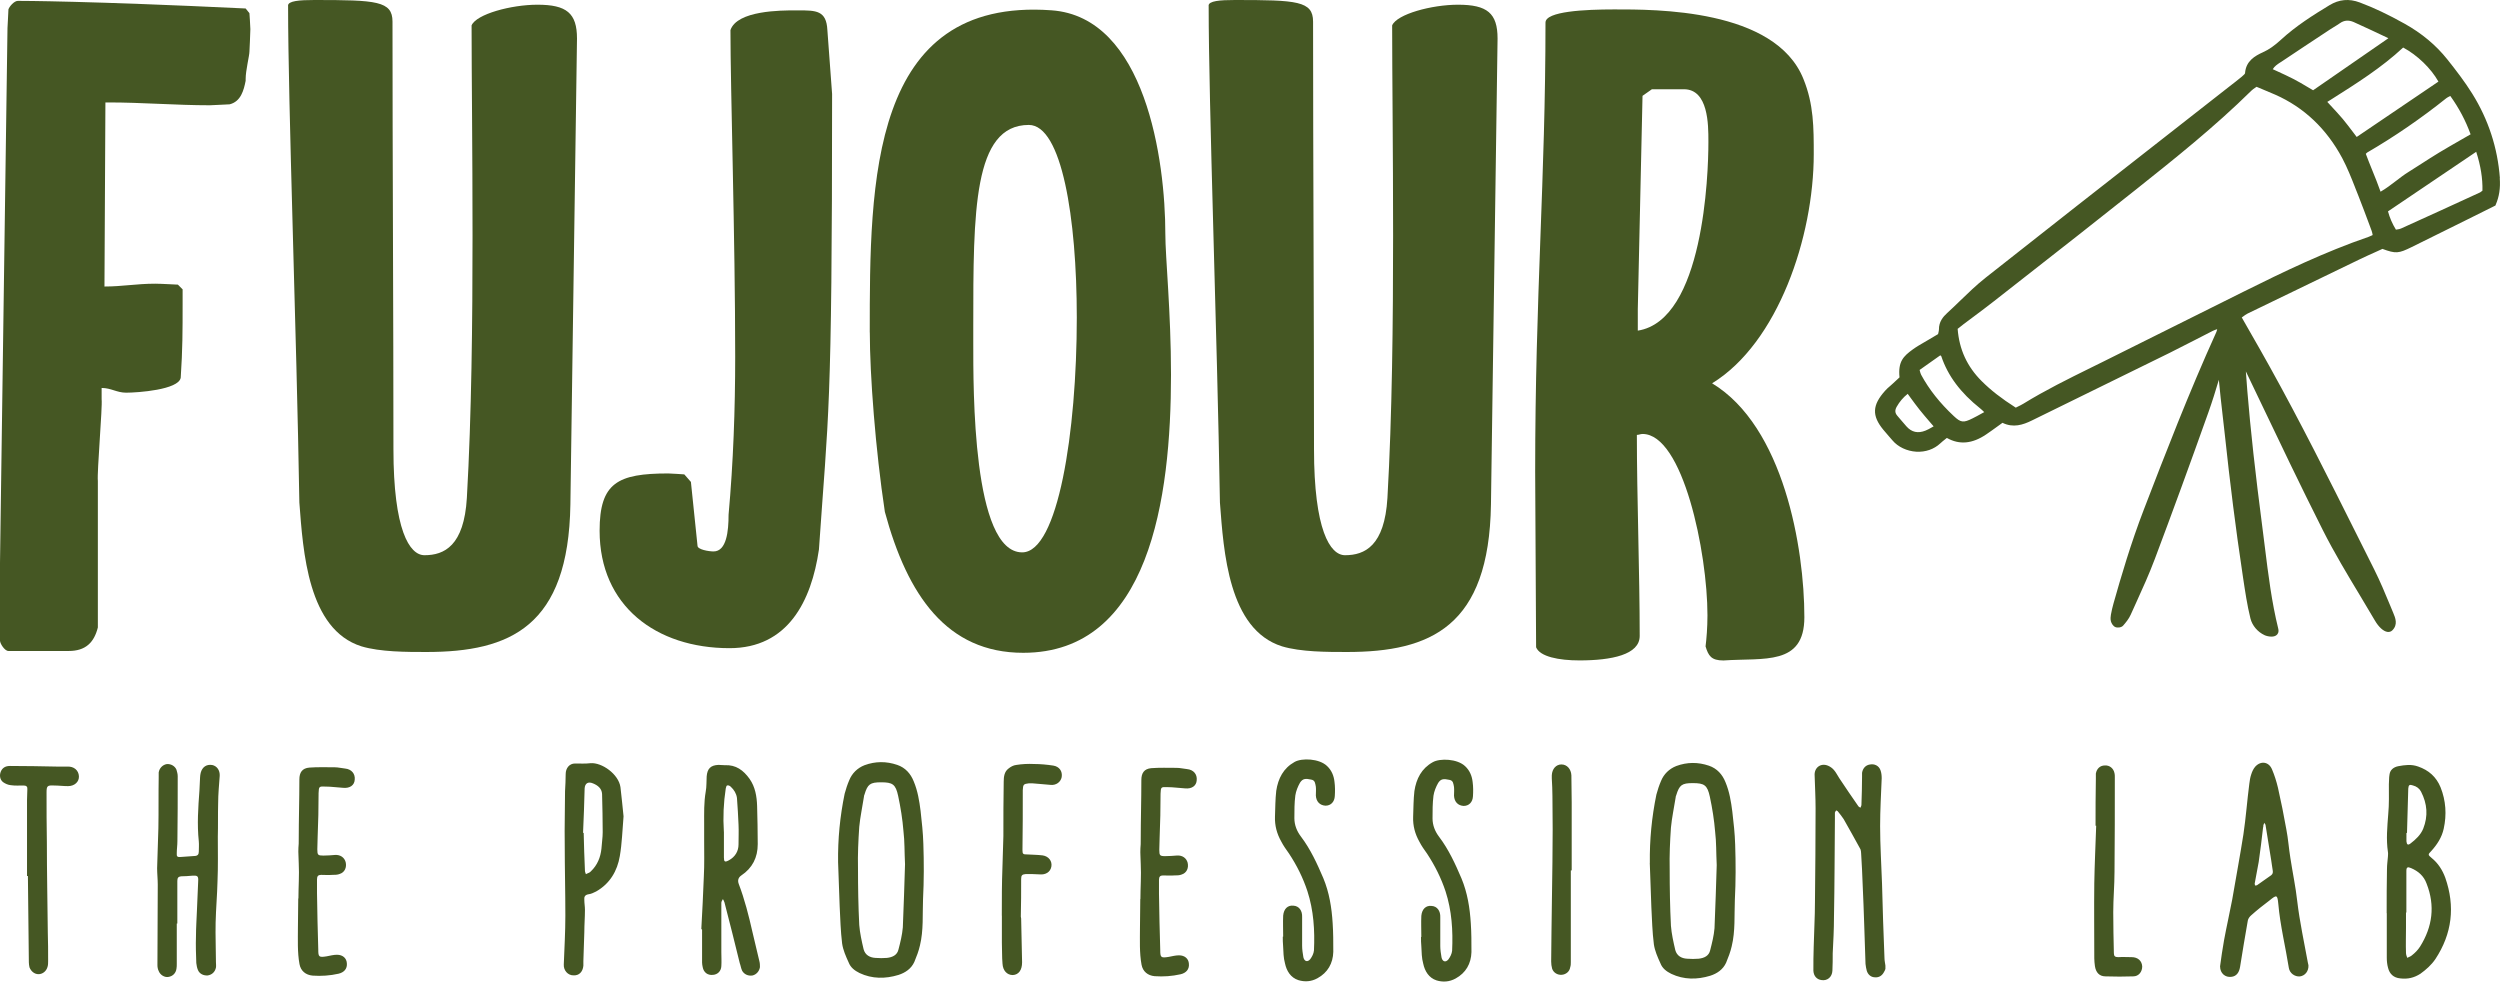
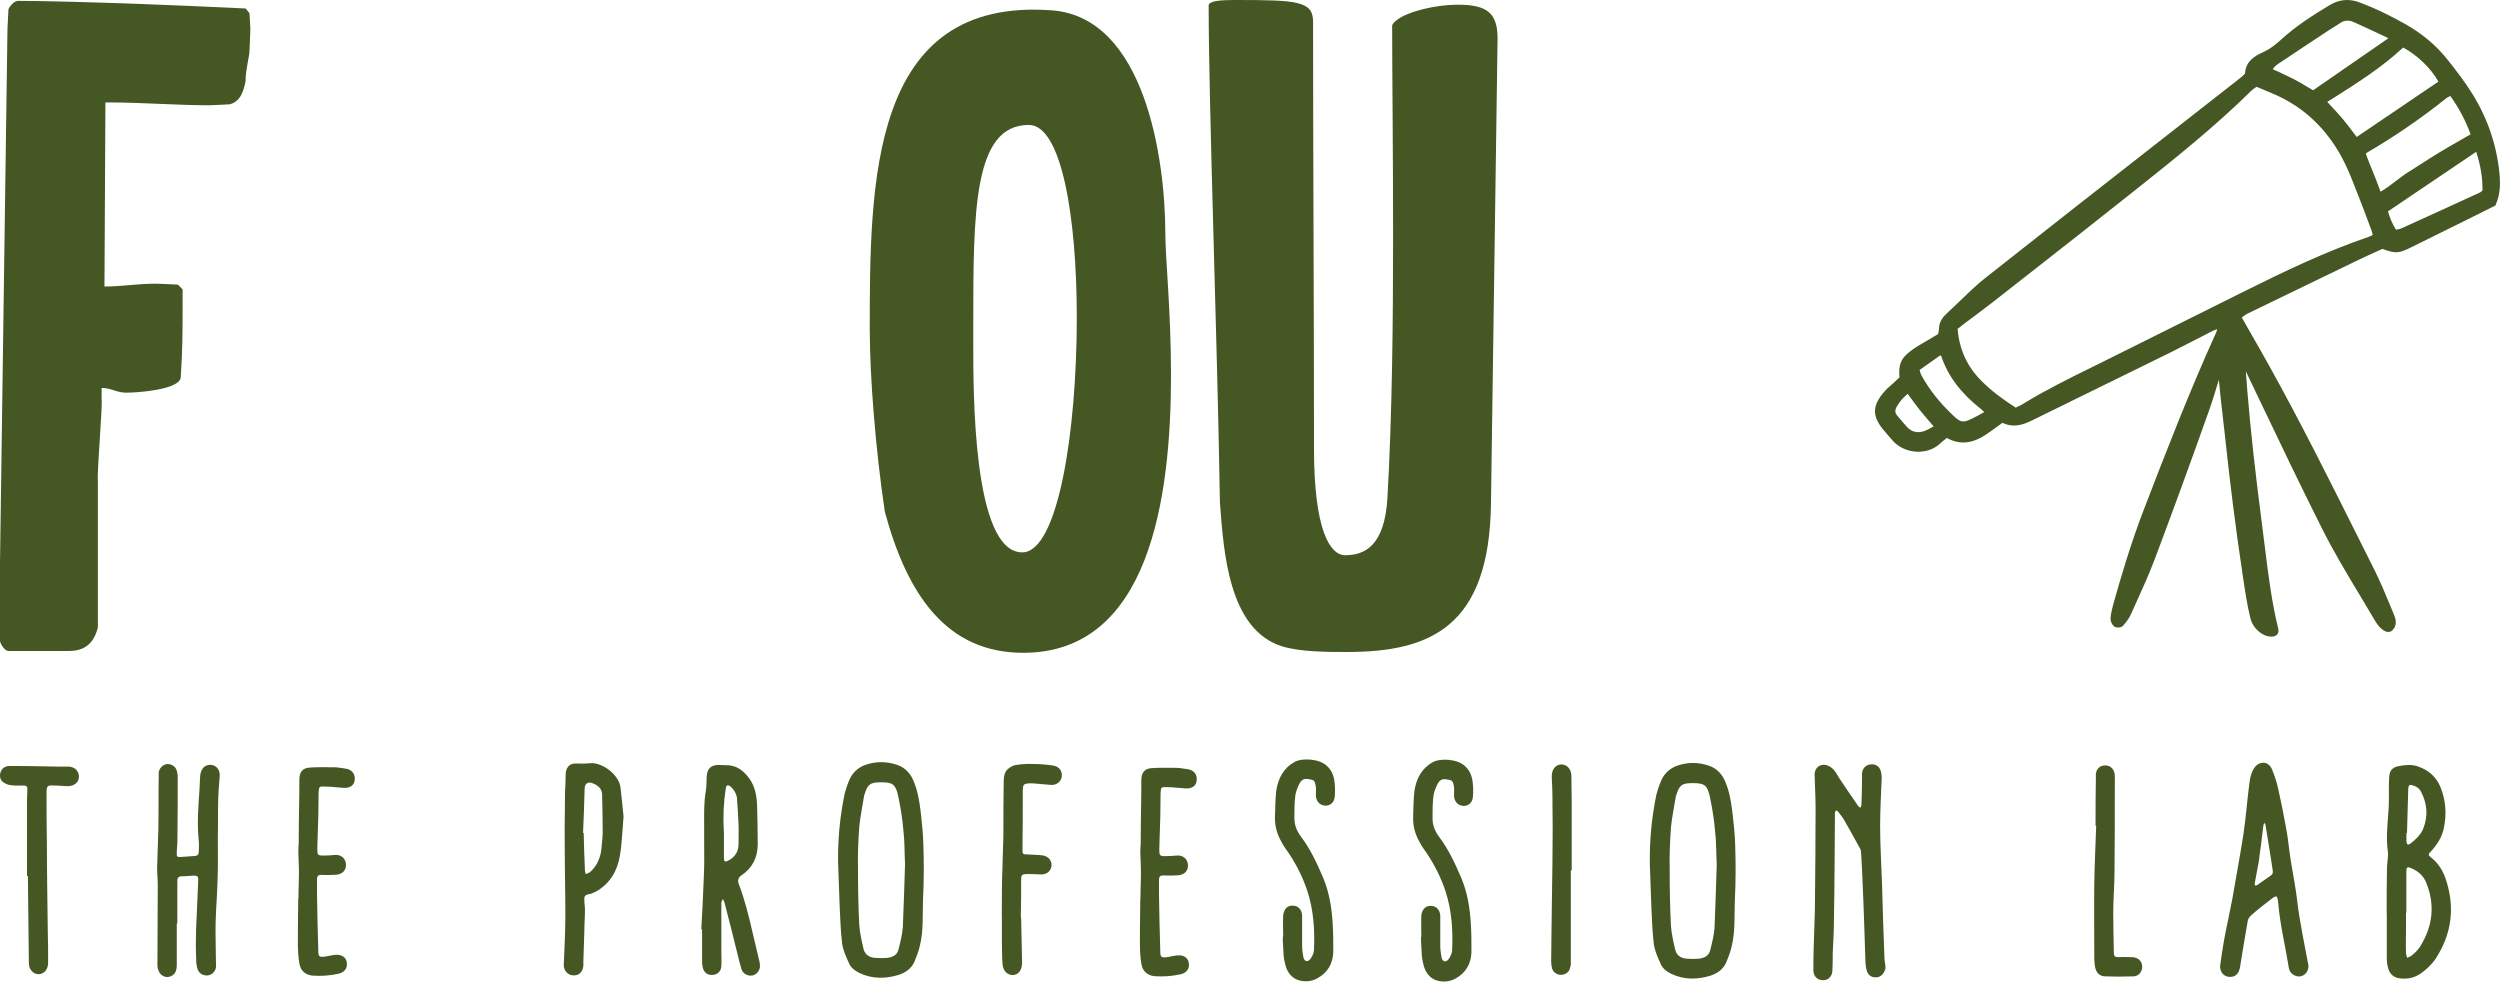
<svg xmlns="http://www.w3.org/2000/svg" width="224" height="88" viewBox="0 0 224 88" fill="none">
  <g clip-path="url(#clip0_600_1481)">
    <path d="M0.671 2.522C0.671 2.353 0.756 1.092 0.756 0.838C0.841 0.585 1.264 0.078 1.602 0.078C1.941 0.078 7.843 0.084 22.01 0.76L22.349 1.182C22.349 1.266 22.433 2.274 22.433 2.612C22.433 3.035 22.349 4.549 22.349 4.634C22.349 4.972 22.01 6.318 22.01 7.072V7.241C21.841 8.086 21.587 9.094 20.577 9.347C20.408 9.347 19.059 9.432 18.805 9.432C15.77 9.432 12.734 9.178 9.699 9.178H9.445L9.36 25.672C10.963 25.672 12.227 25.419 13.914 25.419C14.421 25.419 15.854 25.503 15.939 25.503L16.362 25.926V27.272C16.362 29.625 16.362 31.309 16.193 33.838C16.024 34.93 12.311 35.184 11.301 35.184C10.461 35.184 9.953 34.761 9.106 34.761V35.769C9.191 36.445 8.683 42.335 8.768 43.09V56.222C8.429 57.568 7.673 58.328 6.156 58.328H0.756C0.418 58.328 0 57.658 0 57.404V50.416L0.671 2.522Z" fill="#455723" />
-     <path d="M25.807 0.507C25.807 0.084 26.817 0 28.166 0C33.729 0 35.168 0.084 35.168 1.937C35.168 14.056 35.252 28.618 35.252 40.236C35.252 47.477 36.685 49.747 38.034 49.747C39.806 49.747 41.577 48.908 41.831 44.611C42.254 37.206 42.339 28.787 42.339 21.129C42.339 13.47 42.254 6.651 42.254 2.275C42.678 1.267 45.798 0.422 48.156 0.422C50.768 0.422 51.699 1.177 51.699 3.452L51.107 45.202C50.938 56.144 45.707 58.419 38.203 58.419C36.432 58.419 34.073 58.419 32.386 57.912C27.579 56.397 27.156 49.409 26.823 45.033C26.569 29.632 25.813 9.427 25.813 0.507" fill="#455723" />
-     <path d="M59.88 42.421C60.219 42.421 61.229 42.505 61.314 42.505L61.906 43.181L62.498 48.903C62.498 49.24 63.508 49.409 63.931 49.409C65.111 49.409 65.28 47.557 65.28 46.126C65.703 41.413 65.873 36.7 65.873 31.986C65.873 21.298 65.449 8.081 65.449 2.698C66.042 0.93 70.002 0.93 71.266 0.93H71.52C73.123 0.93 74.048 0.93 74.133 2.698L74.556 8.419C74.556 37.375 74.217 36.953 73.376 49.24C72.7 53.869 70.595 58.076 65.365 58.076C58.786 58.076 53.725 54.286 53.725 47.557C53.725 43.266 55.327 42.421 59.88 42.421Z" fill="#455723" />
    <path d="M91.589 49.492C94.794 49.492 96.481 38.72 96.481 28.448C96.481 19.528 95.133 11.194 92.182 11.194C87.205 11.194 87.205 18.937 87.205 29.209V30.639C87.205 34.845 87.121 49.492 91.589 49.492ZM77.93 29.794C77.93 16.324 77.93 -0.254 94.207 0.923C102.642 1.514 104.414 14.393 104.414 20.953C104.414 23.059 104.922 27.942 104.922 33.578C104.922 44.689 102.981 58.491 91.68 58.491C84.847 58.491 81.309 53.355 79.284 45.866C78.443 40.308 77.935 33.578 77.935 29.788" fill="#455723" />
    <path d="M108.29 0.507C108.29 0.084 109.3 0 110.649 0C116.212 0 117.651 0.084 117.651 1.937C117.651 14.056 117.735 28.618 117.735 40.236C117.735 47.477 119.168 49.747 120.517 49.747C122.289 49.747 124.06 48.908 124.314 44.611C124.737 37.206 124.822 28.787 124.822 21.129C124.822 13.47 124.737 6.651 124.737 2.275C125.16 1.267 128.281 0.422 130.639 0.422C133.251 0.422 134.182 1.177 134.182 3.452L133.59 45.202C133.421 56.144 128.19 58.419 120.686 58.419C118.914 58.419 116.556 58.419 114.869 57.912C110.062 56.397 109.639 49.409 109.306 45.033C109.052 29.632 108.296 9.427 108.296 0.507" fill="#455723" />
-     <path d="M146.747 29.625C152.649 28.702 153.072 15.57 153.072 12.793V12.624C153.072 11.194 153.072 7.996 150.877 7.996H148.011L147.17 8.587L146.747 27.694V29.631V29.625ZM152.988 55.129C152.988 49.492 150.793 38.883 147.17 38.883C147.001 38.883 146.832 38.968 146.663 38.968C146.663 44.441 146.917 51.424 146.917 56.982C146.917 58.666 144.389 59.173 141.517 59.173C139.661 59.173 137.974 58.835 137.635 57.996C137.635 55.726 137.551 44.695 137.551 42.256C137.551 26.432 138.476 16.076 138.476 2.021C138.476 1.013 142.019 0.844 144.631 0.844C148.259 0.844 159.053 0.759 161.586 7.072C162.512 9.341 162.512 11.447 162.512 13.807C162.512 21.212 159.307 30.723 153.405 34.344C159.815 38.219 161.671 49.076 161.671 55.304C161.671 59.679 158.043 58.925 154.421 59.178C153.326 59.178 153.072 58.756 152.818 57.917C152.903 57.241 152.988 56.233 152.988 55.141" fill="#455723" />
    <path d="M215.667 74.638C215.696 73.304 215.752 71.992 215.78 70.657C215.809 70.325 215.893 70.268 216.198 70.375C216.531 70.46 216.785 70.657 216.926 70.933C217.484 72.02 217.569 73.106 217.123 74.244C216.897 74.802 216.452 75.218 215.978 75.579C215.758 75.748 215.645 75.691 215.617 75.382V74.632H215.673L215.667 74.638ZM215.611 81.762V78.034C215.611 77.702 215.724 77.645 216.029 77.78C216.672 78.056 217.174 78.479 217.422 79.171C218.201 81.148 217.953 83.04 216.835 84.82C216.638 85.124 216.39 85.377 216.108 85.597C215.995 85.709 215.831 85.737 215.69 85.822C215.634 85.681 215.577 85.518 215.577 85.377C215.549 84.622 215.577 83.874 215.577 83.153V81.762H215.605H215.611ZM213.856 81.818V85.799C213.856 86.103 213.885 86.413 213.969 86.717C214.11 87.275 214.471 87.607 215.058 87.663C215.73 87.748 216.311 87.607 216.869 87.247C217.371 86.886 217.845 86.469 218.206 85.94C219.713 83.659 219.995 81.21 219.098 78.648C218.844 77.955 218.455 77.341 217.868 76.868C217.535 76.592 217.535 76.564 217.84 76.254C218.37 75.669 218.788 75.027 218.957 74.25C219.233 72.999 219.154 71.744 218.675 70.544C218.285 69.598 217.614 69.013 216.666 68.68C216.051 68.461 215.493 68.54 214.878 68.652C214.46 68.737 214.15 68.984 214.099 69.407C214.043 69.711 214.071 69.992 214.043 70.268C214.043 71.158 214.071 72.076 213.986 72.943C213.901 74.086 213.789 75.196 213.958 76.339C213.986 76.48 213.958 76.615 213.958 76.755C213.93 77.116 213.873 77.482 213.873 77.871C213.845 79.183 213.845 80.517 213.845 81.824M202.019 79.177C202.132 78.507 202.273 77.865 202.38 77.229C202.521 76.226 202.657 75.196 202.769 74.165C202.798 74.081 202.798 73.996 202.798 73.94C202.826 73.855 202.854 73.771 202.882 73.72C202.911 73.805 202.995 73.861 202.995 73.94C203.164 74.97 203.328 76.029 203.497 77.06C203.554 77.392 203.582 77.702 203.638 78.006C203.667 78.175 203.638 78.31 203.497 78.422C203.08 78.698 202.69 79.008 202.273 79.284C202.217 79.34 202.132 79.34 202.047 79.34C202.047 79.284 202.019 79.2 202.019 79.171M198.921 86.605C198.921 87.19 199.367 87.607 199.954 87.522C200.372 87.466 200.625 87.162 200.71 86.633C200.93 85.27 201.156 83.879 201.404 82.483C201.432 82.314 201.573 82.122 201.709 82.01C202.239 81.537 202.798 81.092 203.356 80.675C203.999 80.146 204.056 80.174 204.135 80.979C204.304 82.927 204.778 84.82 205.083 86.74C205.167 87.213 205.613 87.517 206.059 87.489C206.533 87.432 206.866 87.016 206.837 86.486C206.809 86.402 206.809 86.317 206.781 86.233C206.448 84.397 206.053 82.612 205.833 80.748C205.692 79.47 205.416 78.186 205.218 76.879C205.077 76.018 205.021 75.151 204.857 74.317C204.637 73.067 204.383 71.811 204.107 70.589C203.966 70.004 203.802 69.474 203.576 68.945C203.294 68.247 202.572 68.14 202.07 68.692C201.901 68.889 201.788 69.136 201.709 69.39C201.624 69.638 201.568 69.947 201.539 70.223C201.342 71.727 201.235 73.258 201.009 74.762C200.704 76.71 200.338 78.659 200.005 80.607C199.779 81.801 199.503 83.001 199.277 84.228C199.136 85.005 199.023 85.816 198.916 86.593M187.761 73.985H187.818C187.761 75.714 187.677 77.409 187.648 79.138C187.62 81.39 187.648 83.62 187.648 85.873C187.648 86.092 187.677 86.346 187.705 86.565C187.789 87.123 188.094 87.483 188.653 87.483C189.488 87.511 190.328 87.511 191.135 87.483C191.637 87.483 191.942 87.066 191.942 86.593C191.914 86.092 191.553 85.76 190.994 85.76C190.605 85.76 190.187 85.732 189.792 85.76C189.51 85.76 189.403 85.675 189.403 85.4C189.375 84.172 189.347 82.95 189.347 81.728C189.347 80.506 189.46 79.335 189.46 78.107C189.488 75.297 189.488 72.459 189.488 69.615C189.488 69.502 189.488 69.395 189.46 69.283C189.375 68.838 189.014 68.556 188.596 68.585C188.179 68.585 187.868 68.861 187.789 69.311V69.784C187.761 71.175 187.761 72.594 187.761 73.985ZM168.933 86.819V86.514C168.905 86.295 168.849 86.07 168.849 85.844C168.764 83.62 168.679 81.39 168.629 79.166C168.572 77.465 168.459 75.742 168.459 74.013C168.459 72.594 168.544 71.147 168.6 69.728C168.6 69.474 168.572 69.227 168.488 69.001C168.347 68.613 167.957 68.416 167.54 68.5C167.15 68.556 166.897 68.861 166.84 69.249V69.581C166.84 70.415 166.812 71.282 166.784 72.115C166.784 72.2 166.727 72.284 166.699 72.369C166.643 72.341 166.53 72.284 166.502 72.228C165.915 71.395 165.356 70.555 164.798 69.722C164.628 69.469 164.521 69.221 164.324 68.996C164.183 68.827 163.991 68.692 163.793 68.607C163.122 68.326 162.535 68.804 162.592 69.497C162.62 70.499 162.676 71.473 162.676 72.448C162.676 75.258 162.648 78.04 162.62 80.827C162.62 82.162 162.535 83.502 162.507 84.836C162.479 85.563 162.479 86.255 162.479 86.982C162.507 87.455 162.783 87.759 163.207 87.815C163.737 87.9 164.154 87.539 164.183 86.982C164.211 86.453 164.211 85.923 164.211 85.422C164.267 84.335 164.324 83.248 164.324 82.19C164.38 79.267 164.38 76.316 164.408 73.394V72.808C164.437 72.752 164.465 72.667 164.521 72.611C164.578 72.639 164.662 72.667 164.69 72.724C164.86 72.943 165.052 73.168 165.193 73.394C165.695 74.283 166.197 75.173 166.699 76.097C166.727 76.181 166.755 76.316 166.755 76.429C166.812 77.403 166.868 78.349 166.897 79.323C167.009 81.689 167.066 84.025 167.15 86.368C167.179 86.593 167.207 86.785 167.263 86.982C167.376 87.342 167.653 87.568 168.014 87.568C168.375 87.596 168.657 87.399 168.82 87.066C168.877 86.982 168.905 86.897 168.933 86.813M153.818 77.516C153.762 79.267 153.705 81.221 153.62 83.17C153.564 83.84 153.395 84.504 153.231 85.146C153.118 85.647 152.701 85.844 152.199 85.901C151.866 85.929 151.527 85.929 151.166 85.901C150.664 85.873 150.246 85.647 150.105 85.124C149.936 84.397 149.773 83.676 149.716 82.95C149.631 81.277 149.603 79.582 149.603 77.882C149.575 76.632 149.631 75.404 149.716 74.154C149.801 73.264 149.993 72.369 150.134 71.479C150.134 71.395 150.162 71.31 150.19 71.254C150.472 70.336 150.692 70.167 151.668 70.167C152.701 70.167 152.977 70.336 153.203 71.389C153.423 72.419 153.592 73.478 153.677 74.537C153.79 75.455 153.762 76.373 153.818 77.516ZM147.82 77.319C147.877 78.625 147.905 79.965 147.961 81.272C148.018 82.387 148.046 83.496 148.187 84.611C148.272 85.197 148.52 85.754 148.774 86.312C148.943 86.757 149.304 87.038 149.75 87.258C150.867 87.787 152.063 87.787 153.237 87.427C153.852 87.23 154.382 86.869 154.659 86.261C154.856 85.788 155.048 85.287 155.161 84.786C155.494 83.423 155.386 82.004 155.443 80.635C155.528 78.969 155.528 77.324 155.471 75.68C155.443 74.678 155.33 73.703 155.217 72.729C155.104 71.839 154.963 70.944 154.602 70.082C154.326 69.39 153.846 68.855 153.124 68.607C152.148 68.275 151.172 68.275 150.196 68.635C149.552 68.889 149.079 69.362 148.83 69.97C148.661 70.358 148.526 70.775 148.413 71.192C147.995 73.225 147.798 75.258 147.826 77.319M140.739 77.989H140.824V71.89C140.824 71.085 140.796 70.274 140.796 69.469C140.768 68.911 140.407 68.494 139.904 68.494C139.43 68.494 139.069 68.883 139.041 69.469V69.745C139.069 70.274 139.098 70.803 139.098 71.333C139.126 73.309 139.126 75.286 139.098 77.262C139.069 79.323 139.041 81.384 139.013 83.44C139.013 84.358 138.985 85.248 138.985 86.143C138.985 86.362 139.013 86.588 139.069 86.785C139.182 87.145 139.543 87.371 139.933 87.342C140.294 87.314 140.632 87.066 140.689 86.672C140.745 86.503 140.745 86.368 140.745 86.199V77.989H140.739ZM127.351 83.947H127.322C127.322 84.223 127.322 84.504 127.351 84.78C127.379 85.309 127.379 85.839 127.52 86.34C127.661 87.01 128.022 87.618 128.716 87.844C129.274 88.013 129.861 87.984 130.42 87.675C131.34 87.173 131.813 86.34 131.842 85.309C131.842 84.448 131.842 83.581 131.785 82.747C131.701 81.356 131.481 79.988 130.95 78.71C130.392 77.403 129.805 76.119 128.942 74.976C128.581 74.503 128.355 73.945 128.355 73.332C128.355 72.639 128.355 71.969 128.439 71.299C128.496 70.91 128.665 70.493 128.857 70.156C129.105 69.767 129.359 69.767 129.861 69.874C130.222 69.93 130.222 70.234 130.279 70.516C130.307 70.769 130.279 71.045 130.279 71.293C130.307 71.851 130.64 72.183 131.142 72.211C131.616 72.211 131.949 71.879 131.977 71.35C132.005 70.933 132.005 70.488 131.949 70.071C131.892 69.542 131.695 69.041 131.277 68.652C130.578 67.982 129.021 67.926 128.377 68.292C127.373 68.849 126.899 69.767 126.73 70.882C126.645 71.631 126.645 72.414 126.617 73.191C126.589 73.996 126.786 74.723 127.176 75.415C127.373 75.804 127.621 76.142 127.875 76.502C128.569 77.561 129.128 78.676 129.523 79.87C130.081 81.593 130.194 83.378 130.11 85.186C130.081 85.467 129.94 85.743 129.777 85.963C129.523 86.267 129.246 86.16 129.162 85.794C129.105 85.462 129.049 85.096 129.049 84.763V82.201C129.077 81.615 128.767 81.199 128.27 81.171C127.768 81.114 127.407 81.446 127.351 82.06C127.322 82.674 127.351 83.316 127.351 83.924M114.966 83.924H114.938C114.938 84.2 114.938 84.482 114.966 84.758C114.994 85.287 114.994 85.816 115.135 86.317C115.276 86.988 115.637 87.596 116.337 87.821C116.896 87.99 117.482 87.962 118.041 87.652C118.961 87.151 119.435 86.317 119.463 85.287C119.463 84.425 119.463 83.558 119.406 82.725C119.322 81.334 119.102 79.965 118.571 78.687C118.013 77.381 117.426 76.097 116.563 74.954C116.202 74.481 115.976 73.923 115.976 73.309C115.976 72.617 115.976 71.946 116.061 71.276C116.117 70.888 116.286 70.471 116.478 70.133C116.732 69.745 116.98 69.745 117.482 69.852C117.843 69.908 117.843 70.212 117.9 70.493C117.928 70.747 117.9 71.023 117.9 71.271C117.928 71.828 118.261 72.16 118.763 72.189C119.237 72.189 119.57 71.856 119.598 71.327C119.626 70.91 119.626 70.465 119.57 70.049C119.514 69.519 119.316 69.018 118.899 68.63C118.199 67.96 116.642 67.903 115.998 68.269C114.994 68.827 114.52 69.745 114.351 70.86C114.266 71.609 114.266 72.391 114.238 73.168C114.21 73.974 114.407 74.7 114.797 75.393C114.994 75.781 115.242 76.119 115.496 76.48C116.196 77.538 116.749 78.653 117.144 79.847C117.702 81.57 117.815 83.355 117.731 85.163C117.702 85.445 117.561 85.721 117.398 85.94C117.144 86.244 116.867 86.137 116.783 85.771C116.726 85.439 116.67 85.073 116.67 84.741V82.178C116.698 81.593 116.393 81.176 115.891 81.148C115.389 81.092 115.028 81.424 114.972 82.038C114.943 82.651 114.972 83.293 114.972 83.902M102.169 80.562C102.169 81.424 102.141 82.285 102.141 83.153C102.141 84.211 102.085 85.377 102.282 86.436C102.395 87.049 102.841 87.41 103.456 87.466C104.235 87.522 105.019 87.466 105.769 87.297C106.271 87.185 106.576 86.852 106.525 86.351C106.497 85.906 106.164 85.597 105.634 85.597C105.329 85.597 105.019 85.681 104.714 85.737C104.014 85.85 103.958 85.794 103.958 85.124C103.902 83.451 103.873 81.756 103.845 80.084V78.828C103.845 78.552 103.958 78.439 104.206 78.439C104.539 78.439 104.878 78.467 105.211 78.439C105.431 78.439 105.685 78.439 105.882 78.355C106.328 78.214 106.525 77.769 106.412 77.296C106.3 76.879 105.938 76.626 105.465 76.654C105.103 76.682 104.771 76.71 104.404 76.71C103.93 76.71 103.873 76.654 103.873 76.153C103.873 75.793 103.902 75.427 103.902 75.066C103.958 73.731 103.986 72.419 103.986 71.113C104.014 70.527 104.014 70.499 104.601 70.527C105.132 70.527 105.662 70.612 106.192 70.64C106.779 70.696 107.197 70.415 107.225 69.913C107.281 69.384 106.948 68.968 106.362 68.911C106.057 68.883 105.747 68.799 105.414 68.799C104.663 68.799 103.907 68.77 103.157 68.827C102.514 68.883 102.265 69.272 102.265 69.885C102.265 71.693 102.209 73.478 102.209 75.258C102.209 75.534 102.209 75.759 102.181 76.007C102.153 76.48 102.209 76.953 102.209 77.397C102.265 78.456 102.181 79.515 102.181 80.545M89.768 82.049V84.47C89.796 85.112 89.768 85.721 89.824 86.334C89.853 86.976 90.242 87.365 90.744 87.365C91.275 87.337 91.579 86.92 91.579 86.222C91.551 84.915 91.523 83.603 91.495 82.297C91.495 82.24 91.466 82.184 91.466 82.128C91.495 81.013 91.495 79.875 91.495 78.76C91.495 78.428 91.579 78.344 91.912 78.315C92.329 78.315 92.719 78.315 93.142 78.344C93.701 78.4 94.118 78.124 94.203 77.645C94.287 77.172 93.977 76.727 93.424 76.643C92.978 76.587 92.504 76.587 92.059 76.558C91.669 76.558 91.613 76.53 91.613 76.17C91.641 74.362 91.641 72.577 91.641 70.798C91.669 70.296 91.698 70.24 92.2 70.184H92.476C93.035 70.24 93.593 70.268 94.124 70.325C94.626 70.381 95.043 70.071 95.128 69.626C95.213 69.097 94.908 68.68 94.372 68.596C93.813 68.511 93.227 68.455 92.668 68.455C92.109 68.427 91.579 68.455 91.049 68.54C90.795 68.568 90.547 68.708 90.349 68.872C89.988 69.148 89.932 69.598 89.932 70.043C89.903 71.659 89.903 73.298 89.903 74.914C89.875 75.86 89.847 76.778 89.819 77.696C89.762 79.143 89.762 80.59 89.762 82.038M81.09 77.442C81.034 79.194 80.978 81.148 80.893 83.096C80.836 83.766 80.673 84.431 80.504 85.073C80.391 85.574 79.973 85.771 79.471 85.828C79.138 85.856 78.8 85.856 78.439 85.828C77.936 85.799 77.519 85.574 77.378 85.05C77.209 84.324 77.045 83.603 76.989 82.877C76.904 81.204 76.876 79.509 76.876 77.809C76.847 76.558 76.904 75.331 76.989 74.081C77.073 73.191 77.271 72.296 77.406 71.406C77.406 71.321 77.434 71.237 77.462 71.181C77.739 70.263 77.965 70.094 78.941 70.094C79.973 70.094 80.25 70.263 80.475 71.316C80.695 72.346 80.865 73.405 80.949 74.464C81.062 75.382 81.034 76.299 81.09 77.442ZM75.093 77.246C75.149 78.552 75.177 79.892 75.234 81.199C75.29 82.314 75.318 83.423 75.454 84.538C75.538 85.124 75.787 85.681 76.041 86.239C76.21 86.683 76.571 86.965 77.017 87.185C78.134 87.714 79.33 87.714 80.504 87.354C81.118 87.156 81.649 86.796 81.925 86.188C82.123 85.715 82.315 85.214 82.427 84.713C82.76 83.35 82.648 81.931 82.704 80.562C82.789 78.895 82.789 77.251 82.732 75.607C82.704 74.604 82.591 73.63 82.484 72.656C82.371 71.766 82.23 70.871 81.869 70.009C81.593 69.317 81.118 68.782 80.391 68.534C79.415 68.202 78.439 68.202 77.462 68.562C76.819 68.815 76.345 69.288 76.097 69.897C75.928 70.285 75.792 70.702 75.68 71.119C75.262 73.151 75.064 75.184 75.093 77.246ZM64.858 74.52C64.773 73.213 64.83 71.93 65.027 70.651C65.055 70.539 65.084 70.375 65.168 70.375C65.253 70.347 65.388 70.403 65.473 70.488C65.778 70.769 65.975 71.102 66.031 71.49C66.088 72.296 66.144 73.106 66.172 73.884C66.201 74.469 66.172 75.055 66.172 75.663C66.172 76.271 65.868 76.778 65.309 77.082C64.948 77.279 64.863 77.223 64.863 76.829V74.52H64.858ZM62.849 83.26C62.877 83.26 62.906 83.26 62.906 83.288V86.239C62.906 86.379 62.934 86.52 62.962 86.655C63.047 87.128 63.408 87.404 63.882 87.348C64.299 87.32 64.609 87.016 64.632 86.571C64.66 86.154 64.632 85.737 64.632 85.315V80.889C64.632 80.776 64.717 80.669 64.773 80.557C64.83 80.669 64.886 80.754 64.914 80.861C65.388 82.668 65.834 84.482 66.28 86.289C66.364 86.514 66.392 86.762 66.5 86.988C66.697 87.32 67.058 87.461 67.419 87.404C67.78 87.32 68.034 87.016 68.091 86.655C68.091 86.486 68.091 86.295 68.034 86.098C67.837 85.236 67.617 84.375 67.419 83.507C67.086 82.032 66.72 80.585 66.189 79.194C66.076 78.879 66.152 78.629 66.415 78.445C67.419 77.775 67.893 76.829 67.893 75.635C67.893 74.441 67.865 73.354 67.837 72.211C67.809 71.35 67.668 70.51 67.165 69.79C66.607 69.013 65.941 68.511 64.937 68.562C64.739 68.562 64.547 68.534 64.378 68.534C63.679 68.562 63.374 68.866 63.318 69.564C63.289 70.009 63.318 70.482 63.233 70.927C63.064 71.901 63.092 72.847 63.092 73.822V75.325C63.092 76.384 63.12 77.442 63.064 78.524C63.007 80.112 62.922 81.672 62.838 83.254M52.242 74.621C52.298 73.287 52.355 71.975 52.383 70.64C52.411 70.195 52.688 69.998 53.139 70.195C53.556 70.364 53.918 70.64 53.946 71.141C53.974 72.284 54.002 73.422 54.002 74.565C54.002 75.066 53.918 75.539 53.889 76.04C53.805 76.817 53.528 77.516 52.941 78.073C52.913 78.101 52.857 78.158 52.8 78.186C52.688 78.242 52.58 78.27 52.496 78.327C52.468 78.214 52.411 78.13 52.411 78.023C52.355 76.879 52.327 75.742 52.298 74.627H52.242V74.621ZM55.87 73.146C55.785 72.341 55.7 71.417 55.593 70.527C55.424 69.356 53.923 68.303 52.913 68.382C52.439 68.438 51.994 68.41 51.52 68.41C51.017 68.41 50.685 68.827 50.685 69.356C50.685 69.857 50.656 70.358 50.628 70.888C50.628 72.476 50.572 74.064 50.6 75.646C50.6 77.792 50.656 79.903 50.656 82.049C50.656 83.496 50.572 84.943 50.515 86.419C50.487 86.948 50.877 87.393 51.379 87.393C51.881 87.421 52.214 87.089 52.27 86.531V86.115C52.298 85.253 52.327 84.386 52.355 83.524C52.355 82.854 52.411 82.19 52.411 81.52C52.411 81.216 52.355 80.934 52.355 80.63C52.327 80.354 52.411 80.185 52.716 80.129C52.97 80.1 53.19 79.988 53.416 79.875C54.645 79.177 55.311 78.04 55.537 76.699C55.734 75.556 55.763 74.39 55.87 73.135M26.722 80.512C26.722 81.373 26.694 82.235 26.694 83.102C26.694 84.161 26.638 85.326 26.835 86.385C26.948 86.999 27.394 87.359 28.009 87.415C28.787 87.472 29.572 87.415 30.322 87.247C30.824 87.134 31.129 86.802 31.078 86.301C31.05 85.856 30.717 85.546 30.187 85.546C29.882 85.546 29.572 85.63 29.267 85.687C28.567 85.799 28.517 85.743 28.517 85.073C28.46 83.4 28.432 81.705 28.404 80.033V78.777C28.404 78.501 28.517 78.389 28.765 78.389C29.098 78.389 29.436 78.417 29.769 78.389C29.989 78.389 30.243 78.389 30.441 78.304C30.886 78.163 31.084 77.719 30.971 77.246C30.858 76.829 30.497 76.575 30.023 76.603C29.662 76.632 29.323 76.66 28.962 76.66C28.488 76.66 28.432 76.603 28.432 76.102C28.432 75.742 28.46 75.376 28.46 75.016C28.517 73.681 28.545 72.369 28.545 71.062C28.573 70.477 28.573 70.448 29.16 70.477C29.69 70.477 30.221 70.561 30.751 70.589C31.338 70.646 31.755 70.364 31.783 69.863C31.84 69.334 31.501 68.917 30.92 68.861C30.615 68.832 30.305 68.748 29.972 68.748C29.216 68.748 28.466 68.72 27.715 68.776C27.072 68.832 26.824 69.221 26.824 69.835C26.824 71.642 26.767 73.427 26.767 75.207C26.767 75.483 26.767 75.708 26.739 75.956C26.711 76.429 26.767 76.902 26.767 77.347C26.824 78.406 26.739 79.464 26.739 80.495M15.833 82.747H15.889V78.935C15.889 78.659 15.974 78.546 16.222 78.518C16.555 78.518 16.894 78.49 17.227 78.462C17.701 78.434 17.785 78.49 17.757 78.963C17.729 79.853 17.672 80.714 17.644 81.61C17.616 82.359 17.559 83.141 17.559 83.918C17.531 84.696 17.559 85.507 17.588 86.284C17.616 86.481 17.644 86.7 17.729 86.897C17.87 87.258 18.231 87.427 18.62 87.399C18.981 87.342 19.263 87.095 19.348 86.7C19.376 86.531 19.348 86.368 19.348 86.199C19.348 85.005 19.292 83.834 19.32 82.663C19.348 81.413 19.461 80.185 19.489 78.957C19.546 77.623 19.517 76.311 19.517 74.976C19.546 73.974 19.517 72.971 19.546 71.969C19.546 71.135 19.63 70.325 19.686 69.519C19.715 69.018 19.433 68.63 19.015 68.545C18.513 68.461 18.124 68.714 17.983 69.243C17.954 69.384 17.926 69.519 17.926 69.66C17.898 70.049 17.898 70.437 17.87 70.826C17.757 72.358 17.65 73.861 17.813 75.393C17.841 75.697 17.813 76.007 17.813 76.311C17.813 76.564 17.701 76.699 17.396 76.699C17.006 76.727 16.589 76.755 16.2 76.784C15.895 76.812 15.81 76.755 15.839 76.423C15.839 76.091 15.895 75.731 15.895 75.365C15.923 73.416 15.923 71.496 15.923 69.547C15.923 69.35 15.867 69.159 15.81 68.962C15.669 68.63 15.308 68.433 14.947 68.461C14.586 68.517 14.276 68.821 14.219 69.215V69.632C14.191 71.164 14.219 72.667 14.191 74.199C14.163 75.398 14.106 76.592 14.078 77.792C14.078 78.265 14.135 78.766 14.135 79.267C14.135 81.66 14.106 84.082 14.106 86.475C14.106 86.644 14.135 86.835 14.219 87.004C14.36 87.365 14.75 87.59 15.082 87.534C15.472 87.478 15.754 87.202 15.81 86.807C15.839 86.667 15.839 86.503 15.839 86.362V82.742L15.833 82.747ZM2.416 78.49H2.5C2.529 81.08 2.557 83.643 2.585 86.227C2.585 86.368 2.613 86.531 2.642 86.672C2.783 87.033 3.087 87.286 3.448 87.286C3.809 87.286 4.142 87.033 4.255 86.644C4.312 86.475 4.312 86.284 4.312 86.115C4.312 85.253 4.312 84.391 4.283 83.552C4.255 80.85 4.199 78.152 4.199 75.477C4.171 73.974 4.171 72.47 4.171 70.995C4.171 70.409 4.255 70.353 4.842 70.381C5.259 70.381 5.677 70.437 6.095 70.437C6.681 70.437 7.099 70.049 7.071 69.547C7.042 69.018 6.625 68.658 6.038 68.686H5.118C3.725 68.658 2.303 68.63 0.881 68.63C0.492 68.63 0.21 68.799 0.074 69.131C-0.067 69.463 -0.01 69.857 0.272 70.077C0.469 70.218 0.718 70.33 0.971 70.353C1.361 70.409 1.722 70.381 2.117 70.381C2.371 70.381 2.478 70.493 2.45 70.741C2.45 71.045 2.421 71.355 2.421 71.687V78.479L2.416 78.49Z" fill="#455723" />
    <path d="M223.99 15.966C223.792 13.257 222.957 10.707 221.513 8.392C220.836 7.305 220.035 6.269 219.273 5.312C218.274 4.056 216.988 2.98 215.453 2.124C213.981 1.302 212.7 0.694 211.436 0.221C210.477 -0.139 209.585 -0.061 208.716 0.469C207.255 1.353 205.715 2.327 204.366 3.566C203.791 4.095 203.3 4.439 202.775 4.675C202.031 5.013 201.235 5.464 201.156 6.556C201.156 6.607 201.049 6.714 200.857 6.877C200.496 7.176 200.123 7.463 199.751 7.75L194.047 12.216C188.749 16.36 183.27 20.646 177.899 24.892C177.081 25.539 176.319 26.277 175.58 26.992C175.208 27.352 174.835 27.713 174.452 28.062C174.107 28.377 173.718 28.828 173.729 29.526C173.729 29.605 173.707 29.701 173.679 29.819C173.667 29.858 173.662 29.898 173.65 29.937L173.498 30.027C173.267 30.163 173.03 30.298 172.793 30.444C172.663 30.523 172.533 30.596 172.398 30.675C172.059 30.872 171.704 31.075 171.382 31.311C170.553 31.914 170.051 32.392 170.197 33.812L169.571 34.392C169.503 34.459 169.43 34.521 169.357 34.583C169.204 34.713 169.046 34.848 168.911 35.005C167.749 36.295 167.704 37.241 168.747 38.508C168.905 38.7 169.069 38.891 169.233 39.077C169.345 39.206 169.458 39.336 169.571 39.465C170.062 40.045 170.857 40.423 171.704 40.473C172.522 40.518 173.289 40.254 173.853 39.724C173.995 39.589 174.147 39.471 174.288 39.358L174.418 39.251C174.418 39.251 174.446 39.251 174.463 39.251C175.574 39.871 176.72 39.764 177.961 38.925C178.322 38.683 178.672 38.424 179.033 38.165L179.422 37.883C180.387 38.356 181.256 38.069 182.057 37.675C183.976 36.729 185.888 35.794 187.807 34.853C190.013 33.772 192.213 32.691 194.414 31.61C195.175 31.233 195.931 30.844 196.687 30.455C197.206 30.191 197.726 29.92 198.245 29.656C198.363 29.594 198.499 29.549 198.662 29.492C198.634 29.611 198.611 29.695 198.578 29.768C196.14 35.141 193.985 40.727 192.089 45.654C190.932 48.65 190.03 51.73 189.369 54.073C189.279 54.383 189.206 54.709 189.138 55.075C189.11 55.233 189.082 55.464 189.138 55.672C189.189 55.852 189.33 56.1 189.533 56.185C189.731 56.269 190.075 56.23 190.227 56.061C190.481 55.774 190.741 55.453 190.904 55.092C191.062 54.737 191.22 54.388 191.384 54.033C191.965 52.755 192.563 51.438 193.065 50.103C194.628 45.947 196.202 41.645 197.872 36.948C198.216 35.985 198.521 35 198.809 34.031C198.905 35.084 199.023 36.137 199.142 37.162C199.209 37.731 199.271 38.294 199.334 38.857C199.819 43.396 200.332 47.445 200.902 51.235L200.981 51.775C201.162 52.975 201.342 54.219 201.641 55.419C201.799 56.05 202.284 56.624 202.905 56.911C203.035 56.973 203.283 57.041 203.52 57.041C203.689 57.041 203.859 57.007 203.983 56.9C204.073 56.827 204.214 56.652 204.129 56.32C203.543 53.949 203.232 51.449 202.933 49.027C202.86 48.442 202.792 47.862 202.713 47.287C202.07 42.349 201.652 38.559 201.359 35.005C201.303 34.347 201.263 33.783 201.229 33.277C201.607 34.071 201.991 34.865 202.369 35.659C204.225 39.55 206.149 43.576 208.124 47.496C209.134 49.5 210.313 51.46 211.453 53.352C211.904 54.101 212.35 54.844 212.79 55.599C213.134 56.19 213.557 56.568 213.913 56.618C214.077 56.641 214.229 56.596 214.342 56.489C214.878 55.971 214.624 55.362 214.438 54.923L214.172 54.281C213.727 53.206 213.264 52.091 212.734 51.032C212.215 49.996 211.69 48.954 211.171 47.912C208.683 42.94 206.11 37.793 203.362 32.849C202.792 31.818 202.205 30.793 201.607 29.751L200.863 28.445C200.863 28.445 200.913 28.406 200.942 28.389C201.094 28.276 201.235 28.169 201.382 28.096C204.716 26.474 208.051 24.863 211.391 23.253C211.893 23.011 212.395 22.785 212.897 22.56L213.467 22.301C214.663 22.741 214.906 22.718 216.085 22.138C217.767 21.31 219.448 20.471 221.124 19.643L223.589 18.416L223.617 18.343C223.928 17.622 224.046 16.861 223.979 15.96L223.99 15.966ZM222.433 17.075C222.433 17.075 222.399 17.104 222.382 17.12C222.314 17.177 222.263 17.216 222.218 17.239C219.86 18.326 217.496 19.407 215.126 20.477C215.036 20.522 214.917 20.539 214.776 20.561C214.742 20.561 214.708 20.573 214.675 20.578C214.347 20.043 214.116 19.503 213.964 18.939L221.868 13.601C222.275 14.868 222.45 15.983 222.427 17.075H222.433ZM211.16 12.272C211.052 12.131 210.951 11.996 210.849 11.861C210.533 11.444 210.234 11.05 209.918 10.667C209.585 10.273 209.236 9.896 208.863 9.496C208.75 9.377 208.643 9.254 208.525 9.13L208.841 8.933C211.176 7.457 213.388 6.061 215.323 4.259C216.587 4.934 217.823 6.128 218.483 7.311L211.16 12.272ZM211.018 16.805C211.114 17.042 211.205 17.278 211.301 17.515C211.65 18.393 211.983 19.3 212.311 20.173L212.502 20.691C212.542 20.803 212.564 20.916 212.587 21.034C212.587 21.046 212.587 21.051 212.587 21.062L212.531 21.09C212.418 21.141 212.327 21.186 212.232 21.22C208.288 22.572 204.575 24.368 201.111 26.091C199.401 26.941 197.692 27.797 195.982 28.648C193.437 29.915 190.893 31.187 188.343 32.455L187.327 32.956C185.318 33.947 183.242 34.972 181.296 36.171C181.132 36.273 180.963 36.351 180.782 36.441C180.726 36.47 180.669 36.498 180.613 36.526C179.315 35.698 178.373 34.96 177.56 34.15C176.251 32.843 175.546 31.311 175.405 29.464L175.529 29.369C175.67 29.256 175.8 29.149 175.935 29.047C176.24 28.817 176.55 28.586 176.861 28.355C177.464 27.904 178.068 27.454 178.655 26.992L181.329 24.897C184.624 22.318 188.027 19.655 191.356 17.002C194.831 14.237 198.431 11.371 201.72 8.127C201.822 8.026 201.952 7.936 202.087 7.846C202.121 7.823 202.155 7.801 202.188 7.778L202.662 7.975C203.074 8.144 203.469 8.313 203.859 8.482C206.437 9.62 208.457 11.534 209.868 14.175C210.313 15.014 210.674 15.921 211.018 16.799V16.805ZM211.983 13.775C211.983 13.775 212 13.759 212.006 13.753C212.045 13.708 212.079 13.68 212.096 13.668C214.545 12.244 216.932 10.605 219.194 8.797C219.279 8.73 219.386 8.679 219.51 8.617C219.521 8.612 219.538 8.606 219.549 8.6C220.334 9.698 220.915 10.797 221.366 12.035C221.078 12.199 220.796 12.362 220.52 12.52C219.843 12.908 219.2 13.274 218.568 13.657C218.026 13.984 217.496 14.327 216.96 14.671C216.57 14.919 216.181 15.172 215.792 15.414C215.402 15.656 215.03 15.944 214.669 16.22C214.235 16.552 213.789 16.895 213.298 17.177C213.067 16.518 212.813 15.893 212.564 15.279C212.356 14.767 212.158 14.277 211.978 13.787L211.983 13.775ZM207.255 8.088C207.092 7.992 206.934 7.902 206.776 7.806C206.335 7.542 205.918 7.294 205.478 7.069C205.021 6.832 204.558 6.624 204.073 6.399C203.926 6.331 203.785 6.269 203.639 6.201C203.802 5.931 204.039 5.773 204.287 5.61L204.395 5.543C205.771 4.619 207.154 3.707 208.536 2.795L208.705 2.682C208.841 2.592 208.982 2.507 209.117 2.423C209.303 2.31 209.489 2.198 209.664 2.074C210.042 1.809 210.443 1.781 210.894 1.978C211.938 2.445 212.993 2.947 213.969 3.408C213.969 3.408 213.981 3.42 213.992 3.431L207.255 8.088ZM173.25 38.204C173.199 38.232 173.154 38.26 173.109 38.283C172.894 38.407 172.714 38.508 172.528 38.581C171.851 38.852 171.286 38.733 170.818 38.204C170.654 38.018 170.491 37.827 170.327 37.635C170.22 37.506 170.113 37.376 170 37.252C169.785 37.005 169.769 36.757 169.943 36.447C170.203 35.991 170.519 35.614 170.931 35.287L171.168 35.614C171.444 35.991 171.715 36.363 172.003 36.723C172.291 37.083 172.595 37.438 172.934 37.832L173.25 38.198V38.204ZM177.786 36.926L177.6 37.027C177.301 37.196 177.024 37.348 176.748 37.483C175.919 37.9 175.693 37.872 175.061 37.281C173.808 36.109 172.849 34.898 172.138 33.586C172.087 33.496 172.059 33.378 172.02 33.243C172.014 33.209 172.003 33.181 171.997 33.147L173.853 31.835C173.853 31.835 173.87 31.852 173.876 31.858C173.904 31.886 173.932 31.914 173.938 31.914C174.519 33.66 175.659 35.191 177.431 36.599C177.543 36.689 177.651 36.791 177.775 36.914C177.775 36.914 177.78 36.92 177.786 36.926Z" fill="#455723" />
  </g>
  <defs>
    <clipPath id="clip0_600_1481">
      <rect width="224" height="88" fill="white" />
    </clipPath>
  </defs>
</svg>